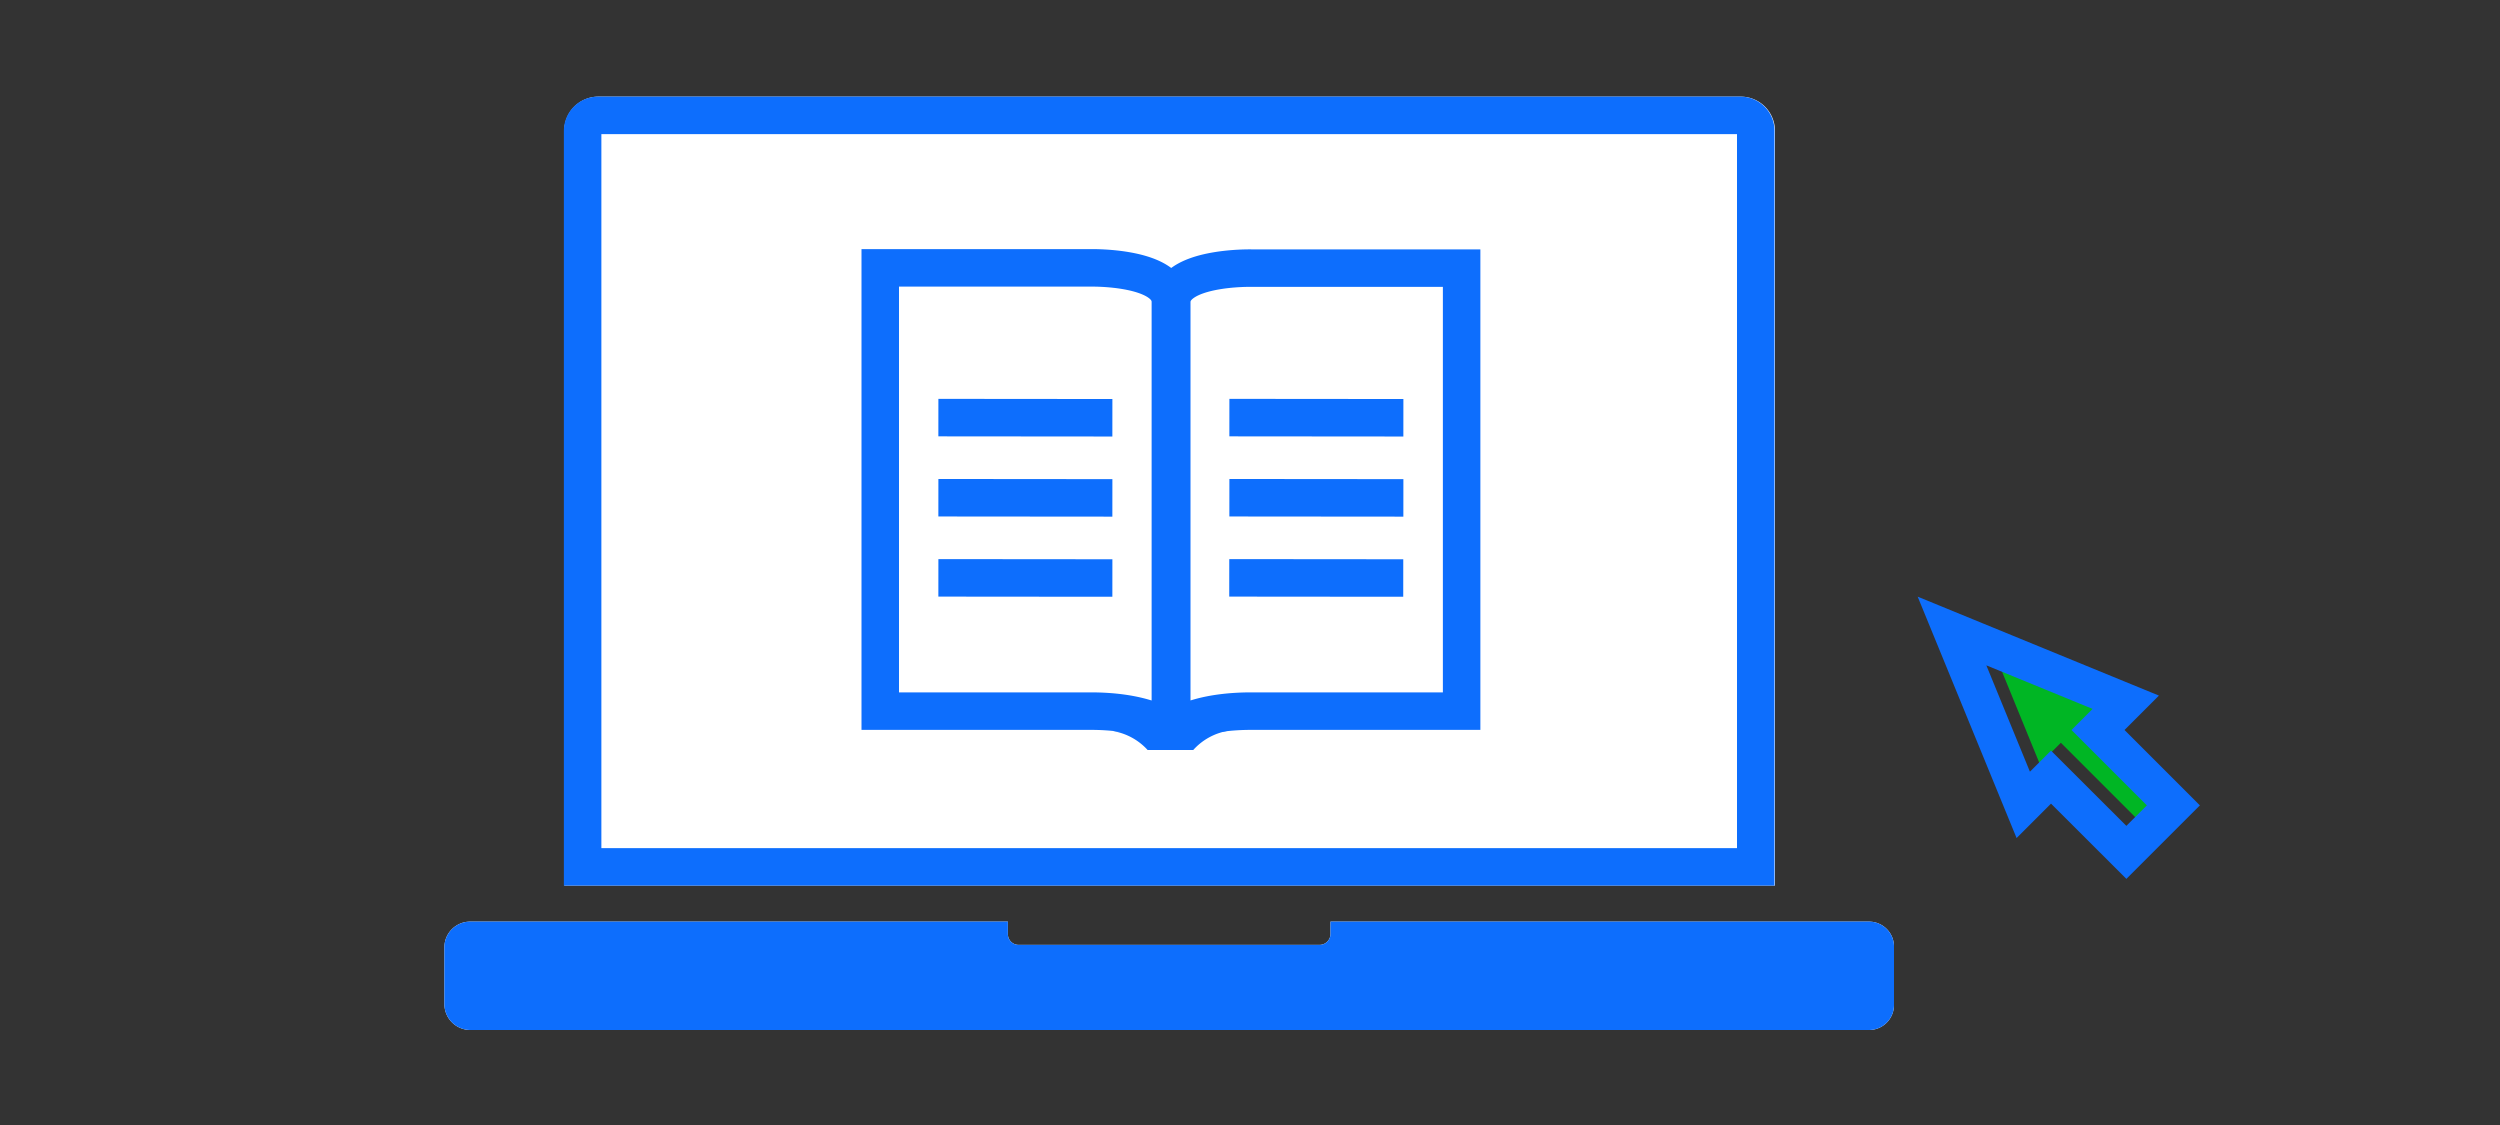
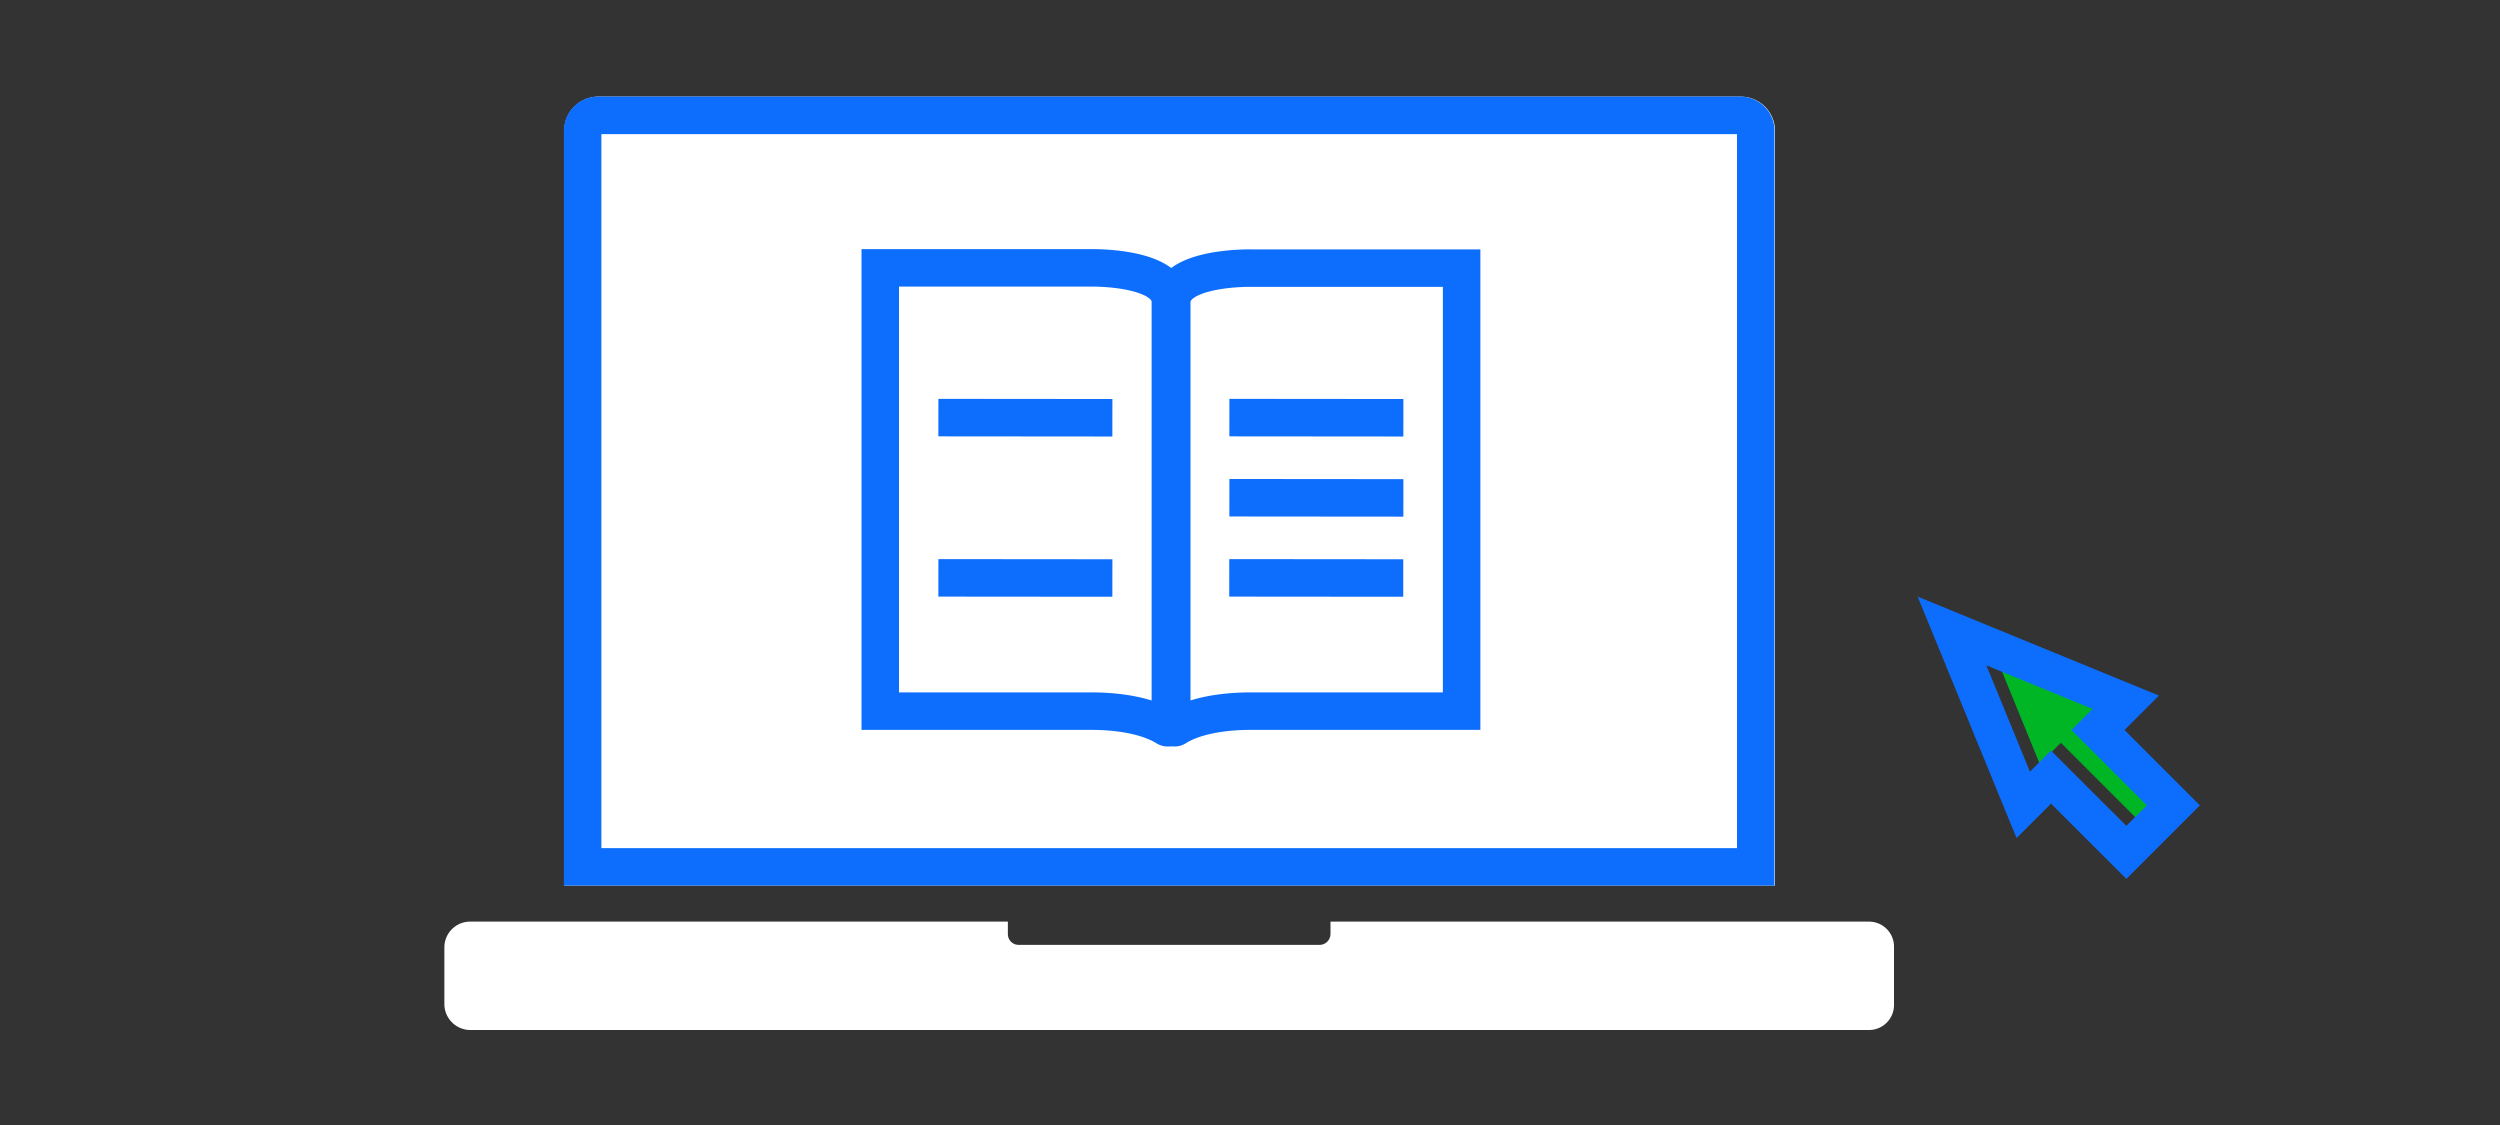
<svg xmlns="http://www.w3.org/2000/svg" viewBox="0 0 200 90">
  <rect x="0" y="0" width="200" height="90" fill="#333333" stroke="none" />
  <title>digitalTutorials_smp_200x180</title>
  <g id="FLT_ART_WORKS" data-name="FLT ART WORKS">
    <path d="M142,10.46a2.74,2.74,0,0,0-2.74-2.73H47.85a2.74,2.74,0,0,0-2.71,2.73V70.85H142Z" style="fill:#fff" />
    <path d="M149.52,73.73H106.44v1a.88.88,0,0,1-.86.86H81.48a.86.86,0,0,1-.85-.86v-1h-43a2.06,2.06,0,0,0-2.08,2.06h0v4.54a2.08,2.08,0,0,0,2.08,2.07H149.52a2,2,0,0,0,2-2V75.68A2,2,0,0,0,149.52,73.73Z" style="fill:#fff" />
    <path d="M140.46,69.35H46.61V10.46a1.23,1.23,0,0,1,1.23-1.23h91.38a1.23,1.23,0,0,1,1.24,1.22h0Z" style="fill:none;stroke:#0d6efd;stroke-linecap:square;stroke-miterlimit:10;stroke-width:3px" />
-     <path d="M149.52,73.73H106.44v1a.88.88,0,0,1-.86.86H81.48a.86.86,0,0,1-.85-.86v-1h-43a2.06,2.06,0,0,0-2.08,2.06h0v4.54a2.08,2.08,0,0,0,2.08,2.07H149.52a2,2,0,0,0,2-2V75.68A2,2,0,0,0,149.52,73.73Z" style="fill:#0d6efd" />
    <polygon points="164.87 59.42 170.9 65.45 172.54 63.81 166.51 57.78 168.2 56.09 159.7 52.6 163.18 61.11 164.87 59.42" style="fill:#00b624" />
    <polygon points="170.06 56.18 156.16 50.48 161.86 64.39 164.08 62.17 170.11 68.19 173.87 64.43 167.84 58.4 170.06 56.18" style="fill:none;stroke:#0d6efd;stroke-linecap:square;stroke-miterlimit:10;stroke-width:3px" />
-     <path d="M100.11,21.44s-6.37-.14-6.37,2.73V58a.22.22,0,0,0,.33.19c.68-.43,2.49-1.29,6-1.29h16.82V21.45Z" style="fill:#fff" />
    <path d="M87.25,21.44H70.43V56.88H87.25c3.56,0,5.36.86,6,1.29a.21.21,0,0,0,.32-.19V24.17C93.63,21.3,87.25,21.44,87.25,21.44Z" style="fill:#fff" />
    <path d="M100.11,56.89h16.82V21.45H100.11s-6.37-.14-6.37,2.73V58a.22.22,0,0,0,.33.19C94.74,57.75,96.55,56.89,100.11,56.89Z" style="fill:none;stroke:#0d6efd;stroke-linecap:square;stroke-miterlimit:10;stroke-width:3px" />
-     <line x1="76.57" y1="39.82" x2="87.49" y2="39.83" style="fill:none;stroke:#0d6efd;stroke-linecap:square;stroke-miterlimit:10;stroke-width:3px" />
    <line x1="76.57" y1="33.41" x2="87.49" y2="33.42" style="fill:none;stroke:#0d6efd;stroke-linecap:square;stroke-miterlimit:10;stroke-width:3px" />
    <line x1="76.57" y1="46.23" x2="87.49" y2="46.24" style="fill:none;stroke:#0d6efd;stroke-linecap:square;stroke-miterlimit:10;stroke-width:3px" />
    <line x1="99.85" y1="39.82" x2="110.77" y2="39.83" style="fill:none;stroke:#0d6efd;stroke-linecap:square;stroke-miterlimit:10;stroke-width:3px" />
    <line x1="99.85" y1="33.41" x2="110.77" y2="33.42" style="fill:none;stroke:#0d6efd;stroke-linecap:square;stroke-miterlimit:10;stroke-width:3px" />
    <line x1="99.84" y1="46.23" x2="110.76" y2="46.24" style="fill:none;stroke:#0d6efd;stroke-linecap:square;stroke-miterlimit:10;stroke-width:3px" />
    <path d="M87.25,56.89H70.42V21.43H87.25s6.38-.14,6.38,2.73V58a.21.21,0,0,1-.32.19C92.61,57.75,90.81,56.89,87.25,56.89Z" style="fill:none;stroke:#0d6efd;stroke-linecap:square;stroke-miterlimit:10;stroke-width:3px" />
-     <path d="M89.05,58.49A4.82,4.82,0,0,1,91.81,60h3.65a4.82,4.82,0,0,1,2.76-1.53Z" style="fill:#0d6efd" />
  </g>
</svg>